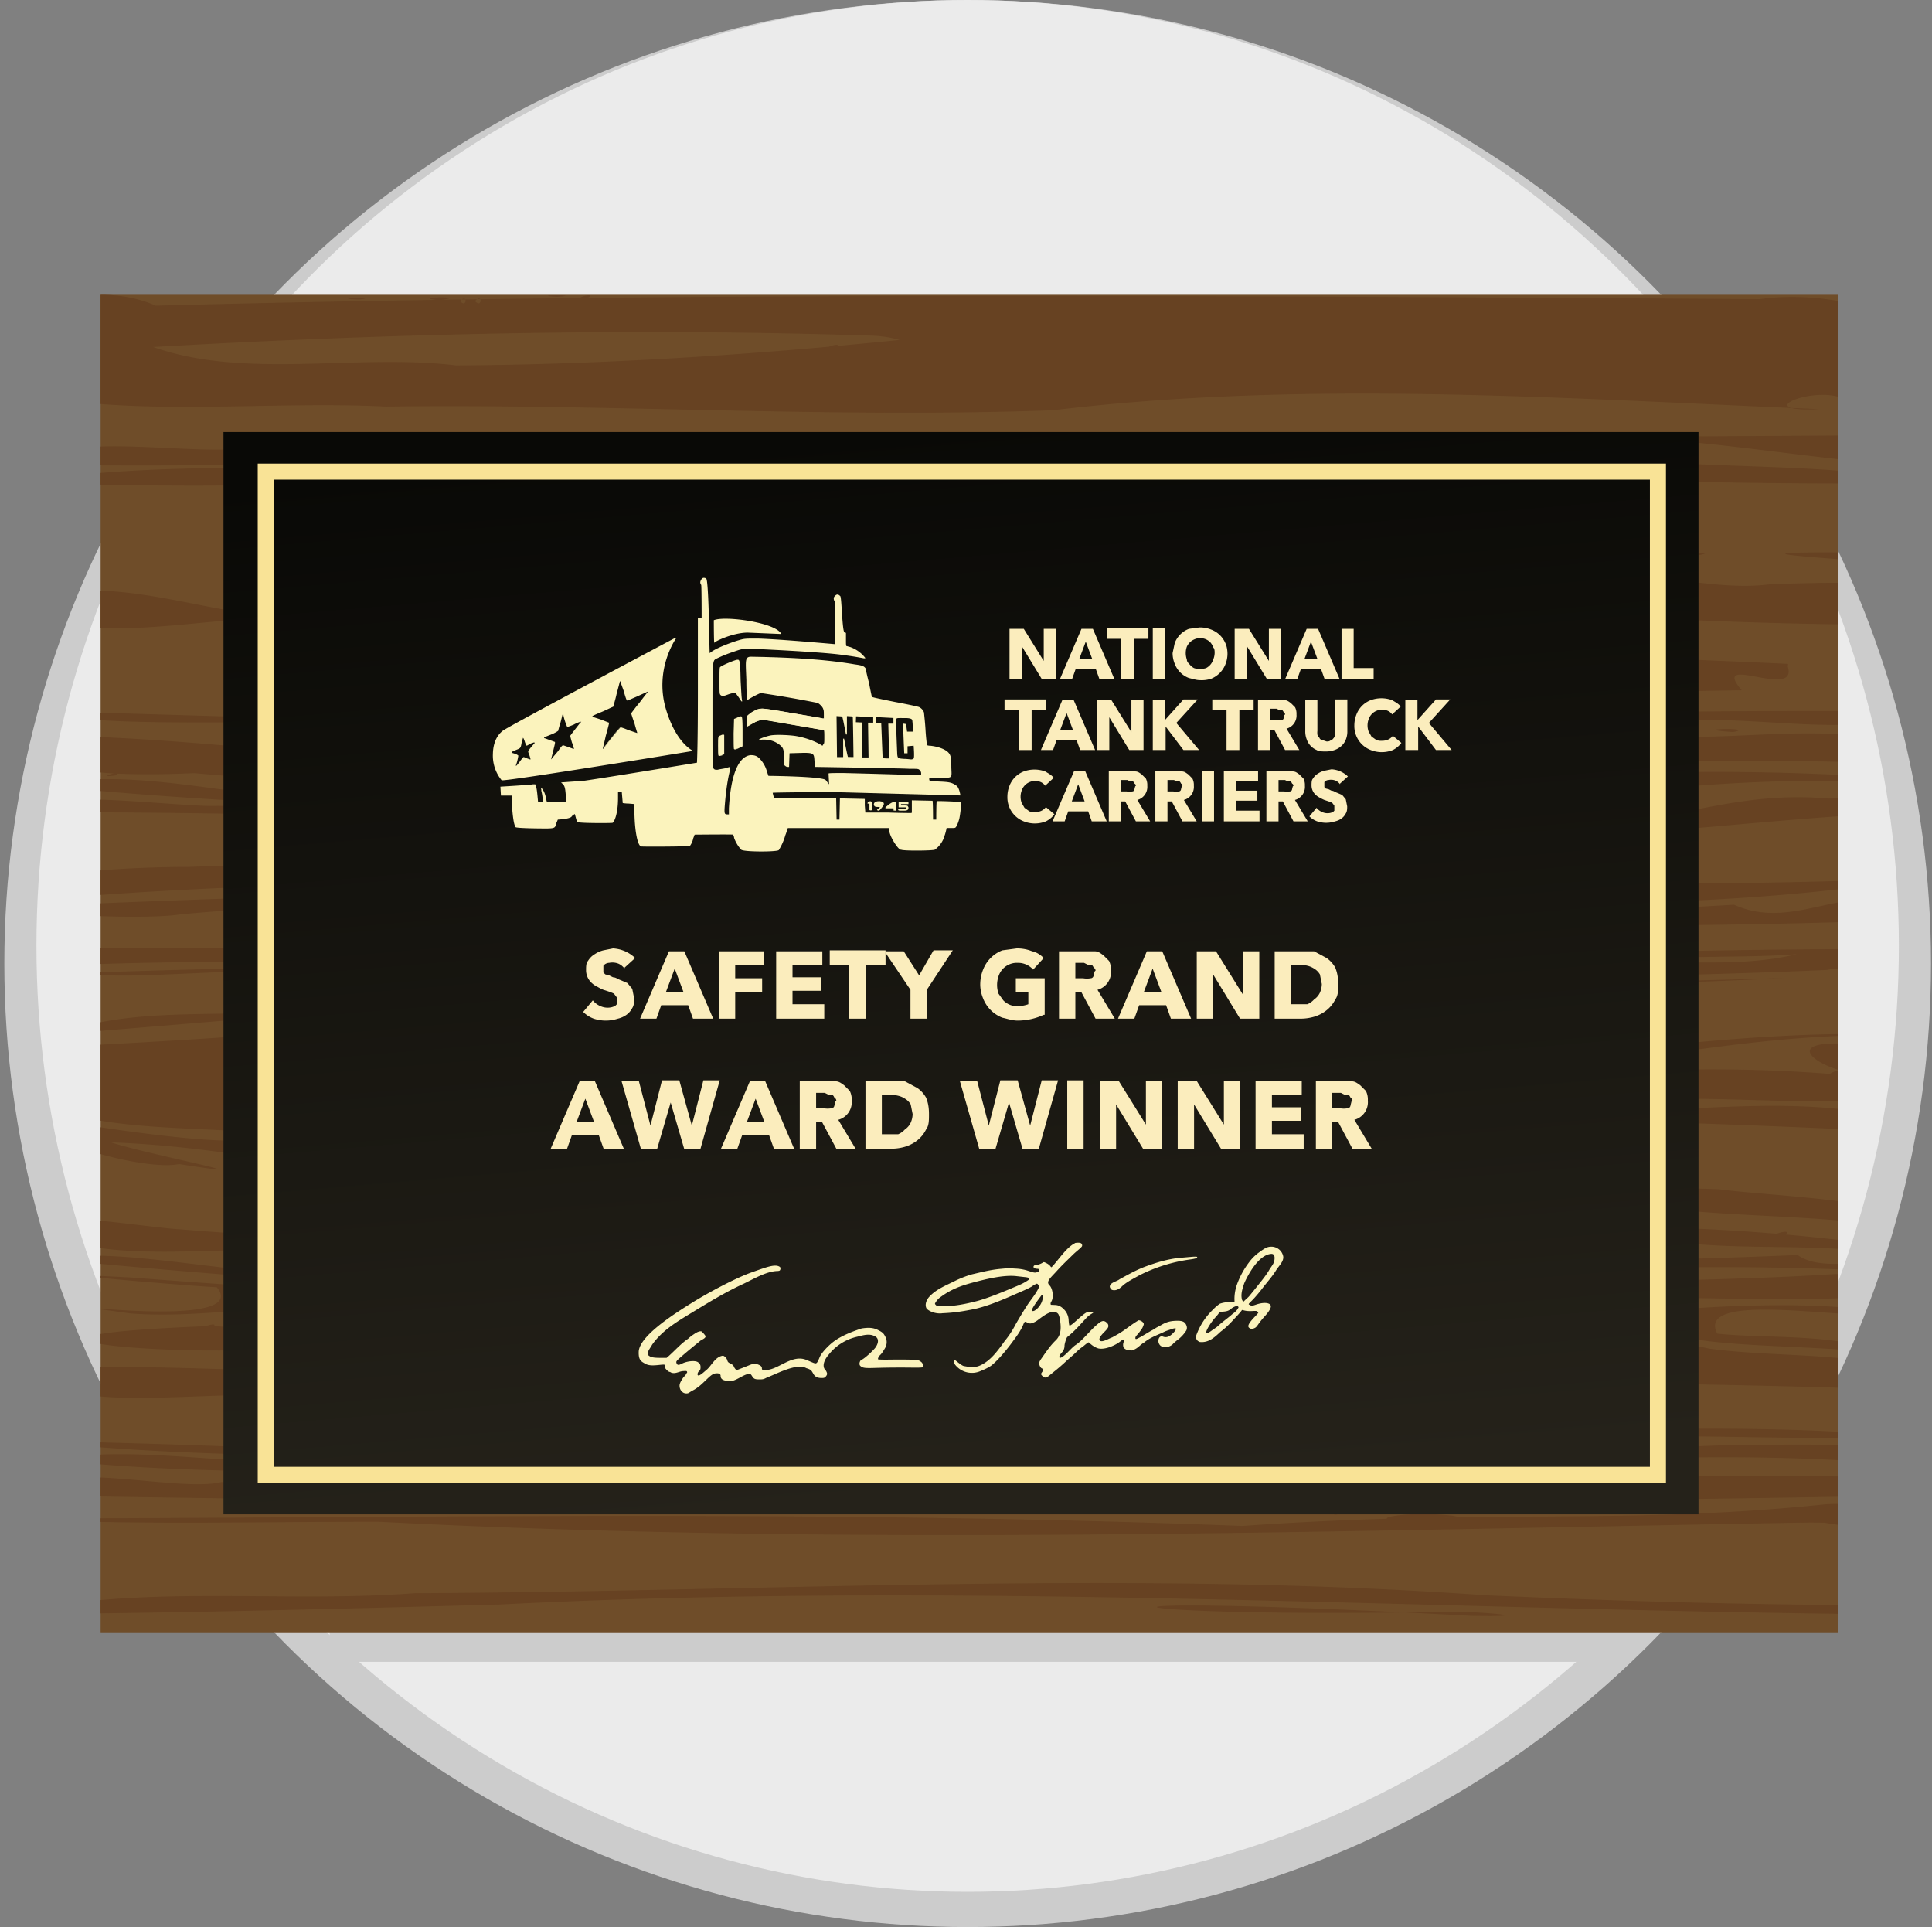
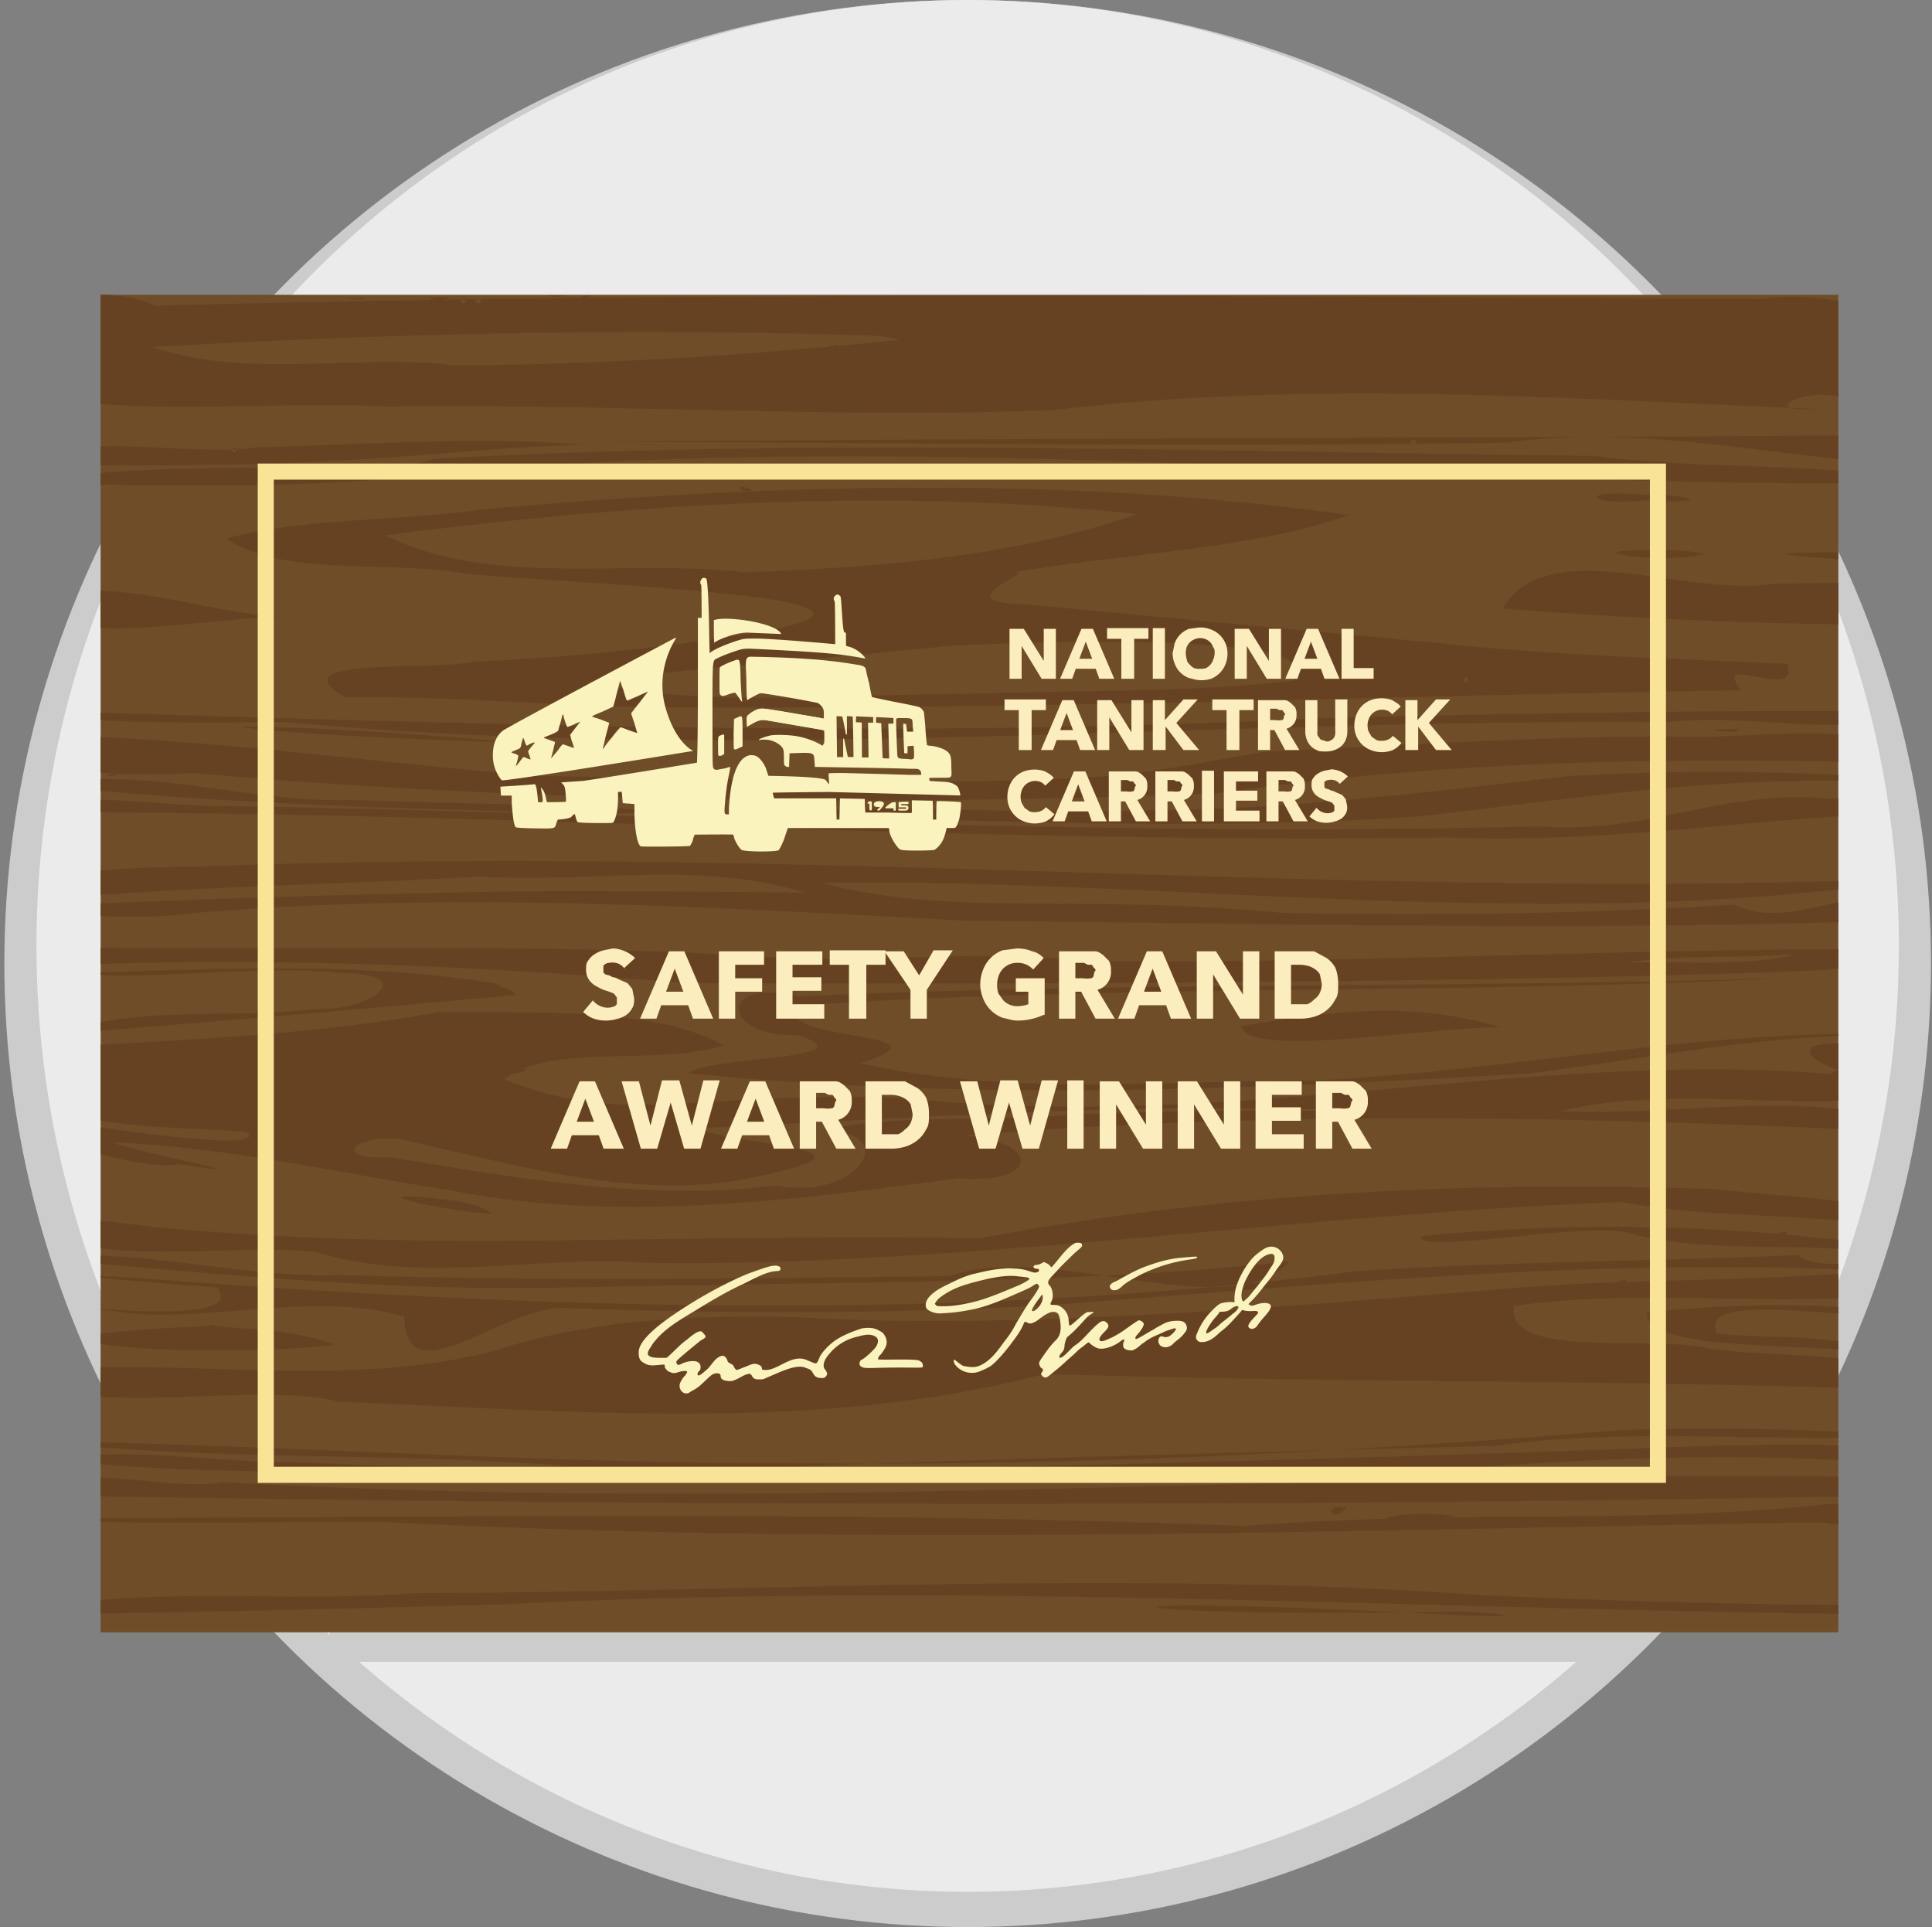
<svg xmlns="http://www.w3.org/2000/svg" clip-rule="evenodd" fill-rule="evenodd" stroke-linejoin="round" stroke-miterlimit="2" viewBox="0 0 361 360">
  <rect x="0" y="0" width="361" height="360" fill="#808080" stroke="none" />
  <linearGradient id="a" gradientTransform="matrix(15.699 202.184 -202.184 15.699 155.138 79.756)" gradientUnits="userSpaceOnUse" x1="0" x2="1" y1="0" y2="0">
    <stop offset="0" stop-color="#090906" />
    <stop offset="1" stop-color="#25221a" />
  </linearGradient>
  <clipPath id="b">
    <path clip-rule="nonzero" d="m343.5 304.93h-324.7v-249.86h324.7z" />
  </clipPath>
  <path d="m.81 0h360v360h-360z" fill="none" />
  <circle cx="180.81" cy="180" fill="#ccc" r="180" />
  <ellipse cx="180.81" cy="176.71" fill="#ebebeb" rx="174" ry="176.71" />
  <path d="m300.7 310.45h-239.1v-249.85h239.1z" fill="#ccc" fill-rule="nonzero" />
  <g clip-path="url(#b)" fill-rule="nonzero">
    <path d="m343.5 304.93h-324.7v-249.86h324.7z" fill="#6f4d29" />
    <path d="m353.41 301.6c-86.7-.82-173.44-6.26-260.11-1.85-30.57.82-61.01 1.62-91.6 1.82 24.48-5.77 50.57-2.02 75.79-3.94 66.7-.29 133.55-4.37 200.1.39 25.78 1.14 51.6 1.87 77.43 1.86 6.3 1.3 1.38 2.54-1.6 1.72zm-17.65-17.14c-88.2 1.55-176.6 4.4-264.71-.17-23.16-.05-46.37.68-69.49-.6 81.32-.2 153.44-1.6 230.56 1.37 46.3-3.24 71.47-.14 109.2-4.07 15.58-.58 13.67 6.1-.41 3.46l-2.58-.02zm22.8-5.12c-124.36 2.3-233.75 1.93-348.19.09-2.76-7.22 23.2-.53 30.99-2.57 109.74 6.14 212.44-2.79 314.28-.86 1.83.46 3.9 1.81 2.93 3.34zm-4.73-5.88c-27.64-2.25-55.46-1.12-83 1.04a2206.13 2206.13 0 0 1 -188.54.9c-24-.7-48.81.02-72.25-2.7 13.15-2.58 29.36.47 43.74.4 17.41.76 34.88 1.35 52.33.76-33.09-2.61-66.64-.88-99.58-4.65 47.17.74 94.2 4.22 141.42 4.12 51.73.65 103.41-2 154.75-6.15 15.36-.63 42.24-.24 50.42 1.21-24.65.96-49.5-1.7-73.93 1.73-256.1 6.48-116.35 5.89 44.03-.17 7.64.21 31.61-1.36 30.6 3.51zm-171.03 2.87c1.27 1.5 1.48-1.59 0 0zm176.27-16.54c-54.58-2.16-109.28-1.35-163.89-3.13-42.13 11.17-87.96 6.89-131.8 5.23-16.04-4.26-52.33 4.06-55.54-5.96 28.07-2.21 57.27 3.59 84.58-3.62 17.87-5.84 37.47-6.72 56.95-6.24 39.6 2.38 89.46-1.8 133.88-5.5 19.68-1.54 39.45-1.25 59.13-2.53 9.66-.54 17.66 5.81 2.87 4.42-20.72.94-41.98-1.41-62.36 1.5-1.57 10.07 25.67 5.33 36.41 7.97 13.24 1.84 31.14.36 41.17 5.9l-.5 1.12zm-4.89-6.3c-12.6-3.21-46.93-.27-46.46-8.27 13.08-1.61 37.77-2.21 43.99.39-8.26.65-34.86-4.29-30.84 3.53 9.98 1.05 22.89-.3 33.31 4.35zm1.93-15.72c-53.67-3.4-107.25 2.18-160.52 6.08-30.25 1.67-60.66 1.59-90.96.47-11.7.62-28.83 16.51-29.1 1.62-16.2-4.65-34.23.78-51.22-.58-27.1-3.8 23.7 4.13 16.2-4.88-8.3-.47-39.18-3.14-15.72-1.8 75.93 5.84 153.26 8.46 228.78-1.23 27.38-1.78 54.9-1.8 82.33-3 5.23 3.82 16-.73 20.22 3.32zm.88-2.75c-17.64-3.86-36.6-.08-53.6-4.89-9.8-1.5-38.4 4.26-37.95.83 29.9-3.05 60.58-2.08 90 2.21 1.37.23 1.25 1.11 1.55 1.85zm1.93-4.92c-18.32-3.75-37.8-2.18-55.86-5.55-61.97 2.39-123.96 12.18-181.97 11.37-20.69-1.57-42.24 4.2-62.2-2.08-15.74-1.43-35.55 2.21-48.04-2.62-17.58-7.4 16.2-1.9 22.62-1.58 49.7 4.1 82.7.9 149.89 1.64 46.24-8.77 93.61-10.7 137.85-9.11 8.8 1.25 40.63 2.33 37.7 7.93zm-4.56-18.67c-57.95-2.87-116.38-4.04-174.2.69 14.99 1.42 13.53 9.24-1.06 8-31.35 4.16-64.04 8.46-95.48 2.16-20.86-3.19-41.35-8.1-62.82-8.87 5.8 2.05 32.47 7.16 12.66 4.05-8.11 1.68-36.69-7.8-15.3-6.97 6.53 1.03 32.23 4.63 27.89.96-13.9-1.28-48.96.36-38.72-15.63 25.02-1.54 50.17-2.24 74.52-6.75 17.1.16 40.47-1.03 53.34 6.2-12.42 4.02-32-.54-40.97 6.34 22.75 9.12 34.53 2.1 74.6 3.5 66.85 7.06 124.86-11.72 187.2-2.95-13.94 1.92 7.36.86-6.08 3.16-19.5 1.53-39.3-2.27-58.47 2.26 20.91.94 43.08-3.7 63.38 1.58 5.43 2.78 4.88 2.33-.5 2.27zm1.77-.98c1.27 1.5 1.48-1.59 0 0zm-128.67-3.43c-28.37-.15-64.58 2.21-96.92 3.75 5.9 3.1 34.82 3.6 14.54 8.17-22.69 6.38-46.56-.86-68.3-5.68-8.82-2.38-16.76 3.54-3.62 2.93 23.45 3.95 47.79 8.2 72.01 5.28 15.15 2.95 23.69-10.22 8.4-10.36 15.06-3.2 31.77-1.35 47.49-2.94 17.95-.65 35.95-.97 53.93-.5-9.14-.77-18.36-.37-27.54-.65zm-63.48 9.41c-5.34 1.37 2.9-1.86 0 0zm190.2-16.33c-8.33 3.63-26.55-6.42-7.9-5.04 5.31-.87 22.6 2.6 7.9 5.04zm5.79-6.43c-25.33-1.62-49.9 3.86-74.45 6.88-52.11 2.98-104.86 5.23-156.84-.06 3.58-3.26 34.47-2.46 20.37-7.14-13.88.63-15.57-10.9.25-7.23 61.26-2.73 122.7-1.47 184.02-3.41-61.4 3.14-123.14 1.09-184.47 5.14-4.7 6.95 31 4.63 11.94 10.77 27.27 6.15 56.42 3.28 84.53 3.23 37.47-1.68 74.22-10.13 111.94-8.5zm-18.6-12.47c-46 2.06-141.9 2.82-213.08 2.45-41.82-3.43-84.12-5.27-126.17-2.8 5.75-5.98 39.32-1 14.75-2.6-12.07.72-12.96-1.9-.57-1.24 43.23.57 86.54-1.01 129.66 1.91 18.7 1 37.1-1.62 55.75.59 51.6.61 103.17-2.51 154.79-2.18 8.43 5.84-11.69 2.93-15.13 3.87zm-5.61-2.95c-10.16.84-23.6 0-31.73 1.62 10.57-.5 21.5.87 31.73-1.62zm23.16-6.49c-54.81 2.17-111.05.95-178.6.24-48.73-2.6-97.8-5.6-146.53-1.2-8.01 1.37-40.91-.63-18.51-1.9 27.64-1.17 55.33-1.99 83.02-2.4 17.32-.09 34.64.1 51.95.25-18.9-6.06-40.64-1.72-60.7-3-24.5 1.44-49.08 1.75-73.46 3.64-19.75-4.55 12.1-5.5 19-5.43 117.35-4.5 217.88 6.48 323.83 2.09-67.3 10.77-141.82-.16-205.34.89 24.53 6.48 46.35 1.86 86.1 5.6 28.12.56 56.3.17 84.32-1.53 12.56 5.63 23.18-6.76 34.93 2.75zm.35-20.1c-29.68.92-58.9 6.03-88.75 4.8-85.81 1.25-171.42-4.48-257.2-4.73-9.42-4.78 21.42-.83 27.29-1.19 73.7 1.15 164.19 5.95 246.76 3.83 20.39 1.6 33.8-6.89 53.89-5.22 5.9.38 15.7-3.6 18.01 2.51zm-1.76-5.08c-31.05-2.58-61.76 2.42-92.15 5.93-40.88 2.83-81.97.57-122.92-.1 22.96-3.01 46.48.05 69.7-1.02 27.27.06 54.15-3.42 80.92-6.41a480.38 480.38 0 0 1 65.17.71l.08.59zm2.27-3.85c-44.19-1.41-88.84-.88-132.23 5.46-63.75 2.47-127.86 1.78-191.26-3.76-7.92.35-34.41 1.23-26.6-7.03 30.94.61 61.3 5.36 92 7.57 105.87 2.01 102.22 1.15 134.36-4.52 25.33-1.22 50.92-2.86 76.17-2.88 16.1.72 37.49-3.8 46.96 4.73l.59.16.02.27zm-48.4-7.8c-85.98-.77-172.24 7.92-257.93-.03-11.54 0-42.18.62-41.47-1.95 78.13 2.25 156.44 5.18 234.56 1.2 37.82-.9 75.66-1.58 113.51-1.25-15.34 5.4-32.56.16-48.68 2.03zm46.13-18.19a965.82 965.82 0 0 1 -76.7-3.07c8.32-14.23 34.43-1.92 50.69-4.64 7.58.22 31.63-2.4 26.02 7.71zm0-11.08c-8.92-1.1-38.65-2.49-14.95-2.47 5.14.07 10.48.58 14.95 2.47zm-2.1-15.4c-90.17.91-180.42-10.17-270.42-2-26.97 3.15-54.25 2.64-81.46 1.9 32.62-5.33 67.92-.55 77.38-4.44 72.28-3.97 144.8-1.29 217.18-.56 19.03 2.67 44.51 1.13 59.94 4.77zm-3.51-3.65c-23.45-2-46.6-7.18-70.37-3.92-56.96.88-113.93-.01-170.9-.17 77.73-.68 155.68-.67 233.28-1.17 5.02-.07 23.16 6.47 8 5.26zm-88.4-4.01c1.27 1.5 1.48-1.59 0 0zm81.05-8.1c-5.55-2.61-17.9 2.56-4.65 1.93-47.64-1.98-95.75-5.51-143.14.21-41.51 1.52-83.07-1.25-124.66-.69-22.3-1.11-46.4 2.01-67.6-2.42-12.42-11.86 9.18-23.17 24.6-16.43 99.85-2.62 199.8-1.83 299.7-1.22 14.12-1.96 33.5 3.3 31.25 14.1-2.48 4.16-9.71 5.84-15.5 4.51zm-181.59-11.8c-44.78-1.45-89.67-.44-134.34 2.12 17.24 6.1 38.02 1.18 56.63 3.44 27.73-.16 55.4-1.97 82.84-4.76a21.5 21.5 0 0 0 -5.13-.8zm-6.6 2.1c-4.14.63 1.3-1.12 0 0zm-67.6-8.56c1.28 1.51 1.5-1.58 0 0zm-2.8 0c1.28 1.51 1.49-1.58 0 0zm270.38 92.49c-4.12.64 1.3-1.11 0 0zm-11.47 51.88c-7.71 2.54-.22-2.5 0 0zm-10.82-76.1c2 6.36-14.72-2.72-8.6 4.44-68.94 1.08-137.89 3.8-206.85 3.16-18-.53-36.16-2.11-54-1.81-13.36-7.62 16.35-4.93 23.94-6.7a440.95 440.95 0 0 0 52.41-5.38c40.09-6.89-40.86-9.37-54.54-11.15-13.94-2.37-34.1.66-44.1-6.5 15.16-3.93 32.38-3.15 48.3-5.47 53.46-4.72 108.57-6.33 161.49 1.13-20 6.96-44.5 7.07-66.22 11.38 14.13-3.03-12.23 5.13 5.58 5.25 28.41 2.74 56.9 5.3 85.33 8.05 18.99 1.72 38.41 2.2 57.32 3.11l-.06.5zm-60.73 2.49c1.28 1.5 1.49-1.59 0 0zm-96.05-6.33c-22.48 2.38-45.17 3.79-67.52 6.75 22.86 4.95 47.38 2.21 70.94 2.19 20.31-.7 40.78-.18 60.94-2.4 9.35-10.2-58.47-6.84-64.36-6.54zm35.2-24.64c-46.66-5-94.24-1.94-140.4 3.97 19.6 9.86 44.83 4.32 67.02 6.91 25.02-.9 50.7-2.94 73.37-10.88zm121.06 134.72c-5.38.76 2.09-1.76 0 0zm-9.7-94c-9.4-.62 4.83-.88 0 0zm-16.67-43.29c-10.08 1.23-13.26-2.1-.5-1.06 8.81-.17 14.97 1.89.5 1.06zm11.46 9.98c-8.57 2.3-27.76-1.12-7.63-.59a32.6 32.6 0 0 1 7.63.6zm-5.1 143.9c-4.26.62 2.01-1.55 0 0zm-3.54-78.65c-5.38.05 2.93-.69 0 0zm-5.27-.04c-5.7-.37 5.7-.37 0 0zm-1 70.85c-4.12.64 1.31-1.11 0 0zm-4.6-70.83c-4.84-.27 4.83-.27 0 0zm-24.22 133.2c-83.69-4.59-71.95.58-2.61-.8 6.18.16 15.11 1.02 2.61.8zm5.53-109.95c-13.24-.09-47.44 5.92-48.45-.25 15.74-2.63 31.56-4.88 48.45.25zm-12.02 91.7c-16.98 1.34-7.6-1.89 3.81-.38l-3.8.39zm-16.78-1.95c-2.88 3.33-4.68-1.11 0 0zm-10.68-46.03c-35.93 3.9-72.5 3.78-108.77 4.42-38.14.42-46.9 2.35-121.1-4.67 8.88-3.04 36.08 3.54 51.63 2.77 38.23 1.2 76.56.66 114.79.22 18.88-6.78 51.68 9.7 63.44-2.74zm-46.86 49.28c111.08 13.34 55.54 6.67 0 0zm-10.35-72.41c-3.89 3.45-5.1-1.34 0 0zm-21.05-45.23c-4.13.64 1.3-1.11 0 0zm-10.53-.49c-4.13.64 1.3-1.11 0 0zm-3.5 22.94c-4.14.63 1.3-1.12 0 0zm-9.93-98.05c-2.53-1.86 4.85.37 0 0zm-22.77 60.2c-36.2-.5-72.5-1.55-108.38-5.16 19.52-3.95 38.86 3.42 58.57 2.7 20.17.92 40.47.54 60.52 2.5-3.57.2-7.14-.05-10.7-.03zm-5.9-96.34c-4.13.63 1.3-1.12 0 0zm-.94 27.53c-27.2.8-42.01 4.69-100.3 3.74 2.65-6.56 27.88-1.36 38.99-3.26 20.42-.45 40.92-2.11 61.31-.48zm-65.94 1c1.27 1.51 1.48-1.58 0 0zm60.86-28.63c-5.7-.37 5.7-.37 0 0zm-6.39 144.83c-9.17 1.59 3.45-1.9 0 0zm-1.27-14.4c-28.37 2.63-56.8 5.03-85.23 7.33 13.6-5.54 32.36-2.75 47.95-4.73 9.45.5 20.3-6.53 4.28-6.73-13.7-1.63-41.78 1.79-46.83-.05 26.36-.77 53.29-2.12 79.1 2.56-6.82-1.22.7.58.74 1.61zm-.53-47.18c-14.89-.34-47.53-1.85-50.95-3.01 17.05.27 34.04 1.48 50.95 3zm-3.94 88.04c-8.65-.31-28.22-4.93-8.1-2.57 2.95.31 6.02.98 8.1 2.57zm-9.97-170.66c-5.97-.63 6.83-.75 0 0zm-7.3 129.25c-3.32 1.42 1.34-2.71 0 0zm-7.45-129.38c-6.56-.14 4.3-.48 0 0zm-4.53 195.32c-28.91 3.11-74.84-1.64-22.83-3.56 7.62.65 16.04.81 22.83 3.56zm-9.3-135.94c-13.23-.43-46.4 7.12-44.94-4.26 15.32-2.94 29.89 3.5 44.93 4.26zm-.14-16.35c-4.13.64 1.3-1.1 0 0zm-3.57 94.4c-3.06-1 5.09-.39 0 0zm-9.77 54.44c-4.13.63 1.3-1.12 0 0zm-18.23-102.97c-4.13.63 1.3-1.11 0 0z" fill="#674222" />
  </g>
-   <path d="m41.76 80.71h275.61v202.18h-275.61z" fill="url(#a)" />
  <path d="m311.29 86.6h-263.13v190.42h263.13zm-3 3v184.42h-257.13v-184.42z" fill="#f9e396" />
  <g fill-rule="nonzero">
    <path d="m.52 0-.28-.46v.46h-.17v-.7h.2l.28.45v-.45h.17v.7z" fill="#fbedbd" transform="matrix(13.321 0 0 13.321 187.7 126.8)" />
    <path d="m.55 0-.05-.14h-.28l-.05.14h-.17l.3-.7h.16l.3.7h-.2zm-.19-.52-.09.24h.18z" fill="#fbedbd" transform="matrix(13.321 0 0 13.321 198.08 126.8)" />
    <path d="m.38-.56v.56h-.18v-.56h-.2v-.15h.58v.15z" fill="#fbedbd" transform="matrix(13.321 0 0 13.321 206.86 126.8)" />
    <path d="m.07-.71h.17v.71h-.17z" fill="#fbedbd" transform="matrix(13.321 0 0 13.321 214.47 126.8)" />
    <path d="m.81-.36a.4.4 0 0 1 -.03.16.36.36 0 0 1 -.2.2.43.43 0 0 1 -.15.02c-.06 0-.11-.02-.16-.03a.34.34 0 0 1 -.2-.2.4.4 0 0 1 -.03-.15l.03-.14a.34.34 0 0 1 .2-.2l.15-.02c.06 0 .11.01.16.03a.35.35 0 0 1 .2.19c.02.04.03.1.03.15zm-.18 0c0-.03 0-.06-.02-.08a.21.21 0 0 0 -.04-.07.2.2 0 0 0 -.23-.04.2.2 0 0 0 -.1.1.27.27 0 0 0 0 .18c0 .03.02.05.04.07a.2.2 0 0 0 .06.05.2.2 0 0 0 .09.01.2.2 0 0 0 .08-.01.2.2 0 0 0 .1-.12.25.25 0 0 0 .02-.09z" fill="#fbedbd" transform="matrix(13.321 0 0 13.321 218.57 126.8)" />
    <path d="m.52 0-.28-.46v.46h-.17v-.7h.2l.28.45v-.45h.17v.7z" fill="#fbedbd" transform="matrix(13.321 0 0 13.321 229.77 126.8)" />
    <path d="m.55 0-.05-.14h-.28l-.05.14h-.17l.3-.7h.16l.3.7h-.2zm-.19-.52-.09.24h.18z" fill="#fbedbd" transform="matrix(13.321 0 0 13.321 240.16 126.8)" />
    <path d="m.07 0v-.7h.17v.55h.28v.15z" fill="#fbedbd" transform="matrix(13.321 0 0 13.321 249.74 126.8)" />
    <path d="m.38-.56v.56h-.18v-.56h-.2v-.15h.58v.15z" fill="#fbedbd" transform="matrix(13.321 0 0 13.321 187.7 140.12)" />
    <path d="m.55 0-.05-.14h-.28l-.05.14h-.17l.3-.7h.16l.3.7h-.2zm-.19-.52-.09.24h.18z" fill="#fbedbd" transform="matrix(13.321 0 0 13.321 194.5 140.12)" />
    <path d="m.52 0-.28-.46v.46h-.17v-.7h.2l.28.45v-.45h.17v.7z" fill="#fbedbd" transform="matrix(13.321 0 0 13.321 204.08 140.12)" />
    <path d="m.5 0-.25-.33v.33h-.18v-.7h.17v.28l.26-.29h.2l-.3.33.32.38h-.22z" fill="#fbedbd" transform="matrix(13.321 0 0 13.321 214.47 140.12)" />
    <path d="m.38-.56v.56h-.18v-.56h-.2v-.15h.58v.15z" fill="#fbedbd" transform="matrix(13.321 0 0 13.321 226.52 140.12)" />
    <path d="m.45 0-.15-.28h-.06v.28h-.17v-.7h.37c.04 0 .06.02.09.04l.06.06a.2.2 0 0 1 .02.1.19.19 0 0 1 -.14.2l.18.3h-.2zm0-.5s0-.02-.02-.03a.08.08 0 0 0 -.02-.03h-.04l-.04-.02h-.09v.16h.08a.22.22 0 0 0 .08 0c.02 0 .03-.02.03-.03l.01-.04z" fill="#fbedbd" transform="matrix(13.321 0 0 13.321 234.13 140.12)" />
    <path d="m.67-.27a.3.3 0 0 1 -.02.12.24.24 0 0 1 -.06.09.28.28 0 0 1 -.1.06.35.35 0 0 1 -.12.02c-.05 0-.1 0-.13-.02a.25.25 0 0 1 -.14-.15.31.31 0 0 1 -.02-.12v-.43h.17v.43a.2.2 0 0 0 0 .05c0 .02.02.04.03.05 0 .01.02.03.04.03l.06.02c.02 0 .04 0 .06-.02.02 0 .03-.02.04-.03a.12.12 0 0 0 .02-.06.2.2 0 0 0 0-.05v-.43h.17z" fill="#fbedbd" transform="matrix(13.321 0 0 13.321 242.83 140.12)" />
    <path d="m.7-.1a.34.34 0 0 1 -.12.1.42.42 0 0 1 -.31 0 .36.36 0 0 1 -.23-.34c0-.06.01-.11.03-.16a.35.35 0 0 1 .2-.2.44.44 0 0 1 .3 0c.05.03.09.05.12.09l-.12.11a.15.15 0 0 0 -.06-.05.2.2 0 0 0 -.16 0 .19.19 0 0 0 -.07.05.2.2 0 0 0 -.04.07.25.25 0 0 0 0 .17l.04.07.07.05a.2.2 0 0 0 .08.01.2.2 0 0 0 .09-.02.17.17 0 0 0 .06-.05z" fill="#fbedbd" transform="matrix(13.321 0 0 13.321 252.53 140.12)" />
    <path d="m.5 0-.25-.33v.33h-.18v-.7h.17v.28l.26-.29h.2l-.3.33.32.38h-.22z" fill="#fbedbd" transform="matrix(13.321 0 0 13.321 261.66 140.12)" />
    <path d="m.7-.1a.34.34 0 0 1 -.12.1.42.42 0 0 1 -.31 0 .36.36 0 0 1 -.23-.34c0-.06.01-.11.03-.16a.35.35 0 0 1 .2-.2.44.44 0 0 1 .3 0c.05.03.09.05.12.09l-.12.11a.15.15 0 0 0 -.06-.05.2.2 0 0 0 -.16 0 .19.19 0 0 0 -.07.05.2.2 0 0 0 -.04.07.25.25 0 0 0 0 .17l.04.07.07.05a.2.2 0 0 0 .08.01.2.2 0 0 0 .09-.02.17.17 0 0 0 .06-.05z" fill="#fbedbd" transform="matrix(13.321 0 0 13.321 187.7 153.44)" />
    <path d="m.55 0-.05-.14h-.28l-.05.14h-.17l.3-.7h.16l.3.7h-.2zm-.19-.52-.09.24h.18z" fill="#fbedbd" transform="matrix(13.321 0 0 13.321 196.67 153.44)" />
    <path d="m.45 0-.15-.28h-.06v.28h-.17v-.7h.37c.04 0 .06.02.09.04l.06.06a.2.2 0 0 1 .02.1.19.19 0 0 1 -.14.2l.18.3h-.2zm0-.5s0-.02-.02-.03a.08.08 0 0 0 -.02-.03h-.04l-.04-.02h-.09v.16h.08a.22.22 0 0 0 .08 0c.02 0 .03-.02.03-.03l.01-.04z" fill="#fbedbd" transform="matrix(13.321 0 0 13.321 206.25 153.44)" />
    <path d="m.45 0-.15-.28h-.06v.28h-.17v-.7h.37c.04 0 .06.02.09.04l.06.06a.2.2 0 0 1 .02.1.19.19 0 0 1 -.14.2l.18.3h-.2zm0-.5s0-.02-.02-.03a.08.08 0 0 0 -.02-.03h-.04l-.04-.02h-.09v.16h.08a.22.22 0 0 0 .08 0c.02 0 .03-.02.03-.03l.01-.04z" fill="#fbedbd" transform="matrix(13.321 0 0 13.321 214.95 153.44)" />
    <path d="m.07-.71h.17v.71h-.17z" fill="#fbedbd" transform="matrix(13.321 0 0 13.321 223.65 153.44)" />
    <path d="m.07 0v-.7h.48v.14h-.31v.13h.3v.14h-.3v.14h.33v.15z" fill="#fbedbd" transform="matrix(13.321 0 0 13.321 227.75 153.44)" />
    <path d="m.45 0-.15-.28h-.06v.28h-.17v-.7h.37c.04 0 .06.02.09.04l.06.06a.2.2 0 0 1 .02.1.19.19 0 0 1 -.14.2l.18.3h-.2zm0-.5s0-.02-.02-.03a.08.08 0 0 0 -.02-.03h-.04l-.04-.02h-.09v.16h.08a.22.22 0 0 0 .08 0c.02 0 .03-.02.03-.03l.01-.04z" fill="#fbedbd" transform="matrix(13.321 0 0 13.321 235.7 153.44)" />
    <path d="m.45-.52a.16.16 0 0 0 -.06-.05.17.17 0 0 0 -.1-.01.08.08 0 0 0 -.06.03v.07l.02.02.04.01.04.02c.03 0 .05.02.08.03l.07.03.05.06.02.1c0 .03 0 .07-.02.1a.2.2 0 0 1 -.06.07.25.25 0 0 1 -.09.04.4.4 0 0 1 -.25 0 .3.3 0 0 1 -.11-.07l.1-.12a.2.2 0 0 0 .08.06.18.18 0 0 0 .12.01l.03-.01.02-.02v-.07l-.03-.04a.4.4 0 0 0 -.05-.02l-.06-.02a.48.48 0 0 1 -.06-.03.23.23 0 0 1 -.06-.04.18.18 0 0 1 -.06-.13c0-.04 0-.08.02-.1a.2.2 0 0 1 .07-.07.28.28 0 0 1 .09-.04l.1-.02a.36.36 0 0 1 .23.1l-.11.1z" fill="#fbedbd" transform="matrix(13.321 0 0 13.321 244.4 153.44)" />
  </g>
  <path d="m131.7 107.97c.1.02.2.08.28.16.35.44.53 8.61.53 10.46l.09 3.42.35-.26c.88-.62 2.99-1.5 4.92-2.1 1.23-.36 1.23-.36 3.69-.36 3.86.09 14.5 1.05 14.5 1.05s0-7.81-.1-7.99a.95.95 0 0 1 -.17-.53c0-.26.09-.35.26-.52.35-.36.62-.27.97.08.26.35.35 6.68.79 6.77l.26.08v1.15c0 .88 0 1.23.09 1.31.09 0 .35.1.7.18a6.2 6.2 0 0 1 2.81 2.02v.09h-.26c-1.85-.35-2.55-.44-3.87-.62-4.12-.61-17.39-1.18-17.39-1.18h-.63c-.93.04-1.29.18-2.44.57-1.32.44-2.37.88-3.25 1.32-.7.35-.7.35-.7 10.36 0 9.93 0 9.93.26 10.2.17.17.26.17.7.17l.3-.07c.35-.07.78-.13 1.1-.2.53-.17.88-.26.97-.26l-.05.36-.12.7c-.44 1.93-.7 4.03-.88 6.4-.09 1.32 0 1.41.53 1.41h.26v-1.14c.35-6.24 1.76-9.66 4.04-9.93.7 0 1.14.1 1.67.62a5.5 5.5 0 0 1 1.4 2.46l.27.79s10.1.09 10.71.79l.62.79v-.18l-.09-1.84c0-.09 1.23-.09 2.81-.09 3.78.09 9.75.26 12.39.35h2.1v-.26a.8.8 0 0 0 -.26-.62c-.26-.26-.26-.26-2.02-.26-.96-.09-17.57-.35-17.57-.35l-.08-1.05c-.08-1.39-.09-1.56-1.92-1.58l-2.74.08-.09 2.55h-.26a.67.67 0 0 1 -.44-.18c-.26-.17-.26-.17-.26-1.49 0-1.58-.1-1.84-.7-2.37a4.6 4.6 0 0 0 -2.42-1.03l-.46-.03h-.46l-.62.1v-.1c.09-.17 1.32-.61 2.2-.79 1.05-.17 3.25-.08 4.56.1 1.67.26 3.43.87 4.66 1.57l.44.27.17-.27c.18-.17.18-.35.18-1.31 0-.7 0-1.23-.09-1.32 0 0-10.39-1.89-11.25-1.93h-.34c-.7.08-2.11.79-2.29.96-.13.07-.26.18-.35.24l-.17-.94c0-.97 0-.97.44-1.32a5.65 5.65 0 0 1 2.45-1.05l.32.02c.94.07 10.84 1.73 10.93 1.82h.26v-.7c0-.35 0-.8-.09-.97-.08-.44-.61-.96-1.05-1.23a207.3 207.3 0 0 0 -10.3-1.8h-.5a16.7 16.7 0 0 0 -2.37 1.28c-.08 0-.17-1.76-.17-3.78-.13-3.54-.3-4.25.75-4.34l1.7.03c7.83.18 13.27.62 17.84 1.41 1.4.18 1.76.35 2.02.8 0 .17.27 1.4.62 2.71.26 1.41.52 2.55.52 2.55.1.09 1.76.44 4.4.97 2.37.44 4.39.88 4.47.96.36.18.8.62.88 1.06 0 .17.18 1.58.27 3.07.08 1.5.26 2.81.26 2.9s.26.18.7.18c1.5.17 2.9.7 3.43 1.4.35.44.44.97.44 2.73.06 1.51.18 1.8-.8 1.84h-1.4l-1.4.01c-.31.01-.49.03-.53.08v.26l.09.26 1.75.1c1.94.08 2.38.17 3.25.78.53.35.74 1.82.74 1.82l-24.45-.65s-10.5.08-10.63.15c0 .09.26 1.05.26 1.05h11.6l.08 3.96h.53l.09-3.96 4.65.1v1.22l.1 1.32h4.21c2.37.09 4.3.09 4.4.09l.08-.09v-2.28l3.86.08c.1.1.1 3.52.1 3.52h.6s0-3.43.1-3.43c.08-.09 4.39.09 4.47.18.18.09-.08 2.28-.26 3.07-.09.35-.26.88-.44 1.23-.2.4-.25.5-.6.52h-1.33s-.18.89-.35 1.33a4.87 4.87 0 0 1 -1.85 2.72c-.26.2-5.97.26-6.32 0-.38.22-2.24-2.54-2.2-3.69l-.09-.35h-18.88v.09c-.09.08-.18.61-.44 1.23a10.88 10.88 0 0 1 -1.23 2.8c-.35.36-6.59.36-7.03-.08a6.65 6.65 0 0 1 -1.32-2.2c0-.26-.17-.52-.17-.61-.07-.07-7.2 0-7.2 0l-.27.7a3.53 3.53 0 0 1 -.61 1.4c-.13.14-9.14.18-9.14.1-.61-.18-1.14-2.55-1.23-6.07v-1.84l-1.05-.09c-.53 0-1.06-.09-1.14-.09l-.18-2.1h-.7v1.14c0 1.84-.27 3.34-.7 4.21-.1.27-.27.44-.36.44 0 .05-6.32.1-6.5-.17-.17-.18-.26-.53-.35-.88l-.17-.62-.1.1c-.08 0-.34.17-.52.43-.44.44-2.55.53-2.55.53l-.26.61c-.26.86-.13 1.02-1.75 1.05 0 0-5.72 0-5.9-.26-.34-.61-.52-2.02-.7-4.48v-1.4h-2.02l-.1-1.67s5.9-.35 6.07-.44h.44l.09.26c.17.35.26 1.15.35 2.11l.09.97h.79l.08-.27c0-.44-.08-1.14-.26-1.84 0-.35-.09-.53-.09-.61h.09l.18.26c.35.44.61 1.14.7 1.84l.17.62s3.52-.02 3.52-.09c.09-.17 0-1.32-.09-2.1-.09-.71-.26-1.06-.62-1.33l-.17-.17s2.5-.19 3.95-.27c1.67-.17 21.44-3.42 21.44-3.42s.17-2.82.17-13.53v-13.53h.7s0-5.97-.08-6.15a.76.76 0 0 1 -.17-.51.93.93 0 0 1 .17-.45c.06-.12.12-.2.15-.24.13-.1.28-.13.42-.12l.1.02zm37.62 27.3s-.44-.08-.53-.08c-.09.09.17 5.53.17 5.53h.62v-1.31l1.14-.1s.18 2.2 0 2.38l-.13.1a.71.71 0 0 1 -.18.06l-.13.02c-.17 0-.79-.1-1.32-.1-1.14-.08-1.23-.08-1.31-.87-.1-2.55-.27-6.5-.18-6.59l.06-.07.01-.02.1-.04.15-.03.35-.01 1.33.01c.55.04.8.11.93.27l.06.07c0 .08.08.61.08 1.14l.1 1.05h-1.15l-.18-1.4zm-5.63-1.31 3.25.17v1.06h-.96l.17 6.5s-1.14 0-1.23-.09l-.26-6.5-.97-.09zm-3.73-.14 3.2.14v1.04h-.96l.09 6.5h-1.23l-.04-6.53-1.1-.05.04-1.11zm-3.65-.04s1.06.05 1.06.1c.09.08.7 3.33.7 3.33h.18v-3.43l1.01.06c.03.03.06.07.08.12.05.28.14 7.47.14 7.47l-1.03-.02-.01-.01c-.07-.05-.72-3.4-.72-3.4h-.17v3.43h-1.15z" fill="#fbf3bd" />
  <path d="m153.94 134.22s.1 2.29 0 2.2c0 0-.54-.13-1.07-.22-7.77-1.27-9.32-1.6-10.18-1.7a3.42 3.42 0 0 0 -1.59.4c-.26.18-1.3.73-1.4.79l-.07.03h-.1v-.97c0-.97 0-.97.45-1.32.26-.26.7-.53 1.05-.7.42-.23.71-.36 1.4-.35l.32.02c.94.07 2.5.33 5.48.86 2.9.52 5.36.87 5.45.96zm-12.98-9.88v3.97l21.15 1.8-.92-4.8zm-21.27 27.71c0 1.06.08 1.85.35 2.38.13.26.26.4.4.41h.09c.1-.02.2-.1.3-.24l.17-.17-.08.26c-.13.64-.28 1.1-.45 1.33l-.05.05c-.09.11-.19.16-.3.13-.14-.05-.3-.27-.43-.63l-.07-.23-.1-.46-.05-.37c-.09-.73-.11-1.7-.05-2.37l.09-.79.09-.09h.08v.8zm2.54.18c0 1.5.35 2.65.76 2.65l.1-.02a.5.5 0 0 0 .2-.17l.17-.18v.18l-.02.12-.15.5c-.27.87-.53 1.05-.88.6-.24-.29-.43-1.26-.5-2.32-.03-.53-.03-1.07-.03-1.54l.09-.79h.26zm16.34-3.16c0 1.32 0 1.67.18 2.28.35 1.4.87 2.29 1.49 2.55.11.04.21.06.32.07l.15-.02c.24-.04.48-.22.76-.49l.35-.35v.09l-.1.42-.15.48-.18.46c-.13.27-.26.52-.4.73-.45.6-1 .82-1.53.63-.81-.39-1.47-1.88-1.6-4.13-.1-.6 0-1.65.16-2.55.13-.71.31-1.37.37-1.49l.18-.18zm-40.14.88c0 .26.17 1.67.35 2.02.05.16.18.26.3.24l.08-.02c.05-.03.1-.07.15-.14l.08-.08v.26l-.04.2c-.1.33-.34.78-.48.85 0 0-.1-.08-.18-.17a1.24 1.24 0 0 1 -.17-.2 1.1 1.1 0 0 1 -.1-.24c-.17-.53-.26-1.93-.26-2.46l.1-.44h.25zm-1.85.52c0 .8.1 1.32.35 1.58l.18.27.17-.18.18-.09v.18l-.01.15-.04.15-.02.04-.05.15-.04.09-.06.12a.84.84 0 0 1 -.13.18c-.18.17-.18.17-.35 0-.35-.35-.44-1.4-.44-2.99v-.44h.26v.8zm28.77-4.2.75-.01h1.12l.44.02h.06l.08.02h.1l.13.04.12.05h.02l.02.01.02.02.04.02.03.03.19.14c.79.61 1.58.96 2.28 1.05.53 0 .53 0 .62.27.17.52.35 1.58.35 2.63l.09 1.14h-4.75l-.08-.79c-.27-1.23-.88-2.63-1.32-2.98l-.09-.1v.18c.26.53.44 1.76.44 2.64v1.05h-1.14v-.44c-.09-.17-.09-.61-.09-.96 0-.88-.26-2.55-.53-3.25-.08-.35-.17-.7-.08-.7l.33-.03h.1zm51.61-3.17v.87h-3.43l-.09-.26v-1.06l.1-.79h1.49c1.4 0 1.49 0 1.66.18.18.18.27.26.27 1.05z" fill="#fbf3bd" />
  <path d="m128.25 146.44.03.03-.07-.05.04.03zm-.1-.05h.02l-.13-.05zm-3.55-.08-.43.03.33-.02h.1zm3.3-.01.13.04-.17-.04zm-.18-.01h.08-.14zm36.5 3.39c-.2 0-.4.02-.53.09-.61.18-.52.97.1.97l.65.03-.3.32-.27.17.09.1c0 .08.08.08.26.08l.08-.03c.1-.07.25-.23.45-.5.44-.52.52-.79.26-1.05-.09-.09-.33-.16-.6-.18h-.2z" fill="#fbf3bd" />
  <path d="m163.78 150.3c-.09 0-.09-.1-.09-.1v-.08h1.06v.27h-.44c-.26 0-.53 0-.53-.1zm1.67.52v.18h.7l.81.01.01.41.41.02v-1.58h-.45c-.44 0-1.48.96-1.48.96z" fill="#fbf3bd" />
-   <path d="m166.6 150.3c-.18.08-.36.35-.36.35h.26c.18 0 .36 0 .44-.09v-.05c.03-.05.03-.12 0-.21l-.08-.1-.27.1zm-3.96-.62c-.18 0-.53.18-.53.35v.1h.35v1.22h.1c.08.09.34 0 .34 0v-1.58zm5.2 1.63c.05.13.24.13.86.13.42 0 .67 0 .8-.1.18-.07.25-.2.25-.43.03-.13-.17-.37-.17-.37a.95.95 0 0 0 -.44-.07c-.26 0-.69 0-.77-.08l-.02-.18h1.4v-.44h-.96l-.88.09v.96h1.4v.27h-1.49l.01.2zm-41.48-32.11s-4.16 5.76-1.93 13.27c1.94 6.5 5.1 7.81 5.1 7.81s-35.4 5.8-35.8 5.48a7.25 7.25 0 0 1 -1.63-4.95c.06-2.56 1.16-3.76 1.85-4.3.97-.77 31.97-17.22 31.97-17.22.09-.09.18-.09.26-.09zm-28.63 18.62-.27.97c-.17.97-.17.97-1.05 1.32l-.8.35v.17l.62.18c.27.09.53.26.62.35 0 .09-.18 1.14-.44 1.76v.17l.04-.01.1-.1c.14-.14.33-.39.56-.68.35-.52.7-.87.7-.87l.1.01.22.08.07.02.32.15.52.18h.09l-.01-.1-.17-.6a2.6 2.6 0 0 1 -.26-.8c0-.09.26-.44.62-.88l.61-.7-.09-.09c-.05 0-.19.03-.36.1h-.05l-.07.04-.05.01-.02.01-.04.02-.2.09-.61.35-.09-.1s-.18-.34-.26-.6c-.1-.36-.27-.7-.27-.7zm10.89-2.98h-.1c-.08 0-.7.17-1.3.52l-.64.26-.46.15-.14.03a11.8 11.8 0 0 1 -.7-2.1v-.18h-.18l-.35 1.4c-.26.8-.44 1.5-.44 1.59-.08.08-.61.43-1.31.7l-1.32.53v.17h.09l.96.35.97.35v.18c0 .18-.18.8-.35 1.58-.18.7-.35 1.32-.35 1.4v.1l.26-.36c.09-.09.61-.7 1.05-1.23l.22-.34.03-.05.1-.12.16-.21.09-.1.12-.12.11-.1.05-.01.13.03.93.32.96.35.02-.03v-.01c0-.08-.04-.27-.12-.52v-.02c-.07-.2-.15-.42-.25-.65-.26-.96-.35-1.23-.26-1.32.17-.26 1.49-1.93 1.75-2.28zm7.29-7.56h-.09c0 .1-.26 1.06-.61 2.37-.27 1.23-.62 2.29-.62 2.38-.09 0-.97.44-1.93.87-1.06.44-1.93.8-1.93.88l-.1.1 1.59.52 1.58.61v.1c0 .08-.26 1.13-.61 2.36-.27 1.23-.53 2.29-.53 2.29v.17l.17-.17a59.16 59.16 0 0 1 3.11-3.89l.1.02c.23.05.79.26 1.45.53.79.26 1.5.52 1.58.52l-.04-.18c-.1-.3-.29-.94-.49-1.66-.35-.97-.61-1.84-.61-1.84.09-.1.7-.97 1.58-2.02.79-1.06 1.5-1.94 1.5-1.94v-.09l-1.94.88-1.84.8-.1-.1c-.08 0-.34-.78-.6-1.75l-.45-1.24z" fill="#fbf3bd" />
+   <path d="m166.6 150.3c-.18.08-.36.35-.36.35h.26c.18 0 .36 0 .44-.09v-.05c.03-.05.03-.12 0-.21l-.08-.1-.27.1zm-3.96-.62c-.18 0-.53.18-.53.35v.1h.35v1.22h.1c.08.09.34 0 .34 0v-1.58zm5.2 1.63c.05.13.24.13.86.13.42 0 .67 0 .8-.1.18-.07.25-.2.25-.43.03-.13-.17-.37-.17-.37a.95.95 0 0 0 -.44-.07c-.26 0-.69 0-.77-.08l-.02-.18h1.4v-.44h-.96l-.88.09v.96h1.4v.27h-1.49l.01.2zm-41.48-32.11s-4.16 5.76-1.93 13.27c1.94 6.5 5.1 7.81 5.1 7.81s-35.4 5.8-35.8 5.48a7.25 7.25 0 0 1 -1.63-4.95c.06-2.56 1.16-3.76 1.85-4.3.97-.77 31.97-17.22 31.97-17.22.09-.09.18-.09.26-.09zm-28.63 18.62-.27.97c-.17.97-.17.97-1.05 1.32l-.8.35v.17l.62.18c.27.09.53.26.62.35 0 .09-.18 1.14-.44 1.76v.17l.04-.01.1-.1c.14-.14.33-.39.56-.68.35-.52.7-.87.7-.87l.1.01.22.08.07.02.32.15.52.18h.09l-.01-.1-.17-.6a2.6 2.6 0 0 1 -.26-.8c0-.09.26-.44.62-.88l.61-.7-.09-.09c-.05 0-.19.03-.36.1h-.05l-.07.04-.05.01-.02.01-.04.02-.2.09-.61.35-.09-.1s-.18-.34-.26-.6c-.1-.36-.27-.7-.27-.7zm10.89-2.98h-.1c-.08 0-.7.17-1.3.52l-.64.26-.46.15-.14.03a11.8 11.8 0 0 1 -.7-2.1v-.18h-.18l-.35 1.4c-.26.8-.44 1.5-.44 1.59-.08.08-.61.43-1.31.7l-1.32.53v.17h.09l.96.35.97.35c0 .18-.18.8-.35 1.58-.18.7-.35 1.32-.35 1.4v.1l.26-.36c.09-.09.61-.7 1.05-1.23l.22-.34.03-.05.1-.12.16-.21.09-.1.12-.12.11-.1.05-.01.13.03.93.32.96.35.02-.03v-.01c0-.08-.04-.27-.12-.52v-.02c-.07-.2-.15-.42-.25-.65-.26-.96-.35-1.23-.26-1.32.17-.26 1.49-1.93 1.75-2.28zm7.29-7.56h-.09c0 .1-.26 1.06-.61 2.37-.27 1.23-.62 2.29-.62 2.38-.09 0-.97.44-1.93.87-1.06.44-1.93.8-1.93.88l-.1.1 1.59.52 1.58.61v.1c0 .08-.26 1.13-.61 2.36-.27 1.23-.53 2.29-.53 2.29v.17l.17-.17a59.16 59.16 0 0 1 3.11-3.89l.1.02c.23.05.79.26 1.45.53.79.26 1.5.52 1.58.52l-.04-.18c-.1-.3-.29-.94-.49-1.66-.35-.97-.61-1.84-.61-1.84.09-.1.7-.97 1.58-2.02.79-1.06 1.5-1.94 1.5-1.94v-.09l-1.94.88-1.84.8-.1-.1c-.08 0-.34-.78-.6-1.75l-.45-1.24z" fill="#fbf3bd" />
  <path d="m96.7 142.8c.12-.13.26-.3.41-.5l-.4.5-.15.18-.11.1.1-.1.16-.17zm1.46-1.27.04.01-.07-.02h.03zm1.12-2.67-.24.1.2-.08zm.19-.06-.12.03.07-.03z" fill="#fbf3bd" />
  <path d="m96.56 142.98.15-.17-.15.17a.61.61 0 0 1 -.11.1l.1-.1z" fill="#fbf3bd" />
  <path d="m96.56 142.98-.11.1.26-.27zm8-3.08-.03.04.02-.03.01-.02zm.26-.34-.16.2.13-.16zm.21-.22-.12.13.08-.1zm1.55-3.72.63-.26-.63.26-.46.15zm-2.03 4.28h.01zm32.55-.52-.01-.42zm.68-5.33.16-.09zm-24.82 5.45c.23-.36.77-1.04 1.37-1.76.79-1.06 1.49-1.85 1.58-1.85l-.13.13c-.53.59-2.4 2.97-2.95 3.74l-.17.17.17-.17c0-.03.01-.06.04-.1zm-.1.16.1-.16zm24.71-10.03-.18-.2.18.2.24.34.13.18.46.65-.46-.65zm-2.67.36a.62.62 0 0 1 .1.02zm3.46-4.13.03 1.25-.05-1.8zm-.04-.95v.11-.28zm-.04-.69v.12l-.01-.22v.1zm-.06-.46.01.1-.03-.2zm-.09-.32.06.18a1 1 0 0 0 -.06-.18zm-.03-.06v.02-.03zm-.05-.07.01.02-.02-.02zm7.73 5 .46.03zm-12.39-12.45c2.12-.88 11.68.47 12.59 2.58l-6.27-.26c-2.92 0-6.73 1.9-6.23 1.99-.1 0-.1-4.3-.1-4.3z" fill="#fbf3bd" />
  <path d="m145.33 118.46.2.01h.17zm-6.39-.23-.12.02.07-.01zm.36-.03h-.12zm2.5-2 .37.1-.43-.12.06.01zm-.4-.11.2.05-.27-.07zm-.84-.19.03.02-.13-.03.1.02zm-.9-.14.08.02-.13-.02zm-.94-.1h.08l-.18-.01h.1zm-2.75-.11-.8.05zm-16.28 36.5c0 1.06.08 1.85.35 2.38.13.26.26.4.4.41h.09c.1-.02.2-.1.3-.24l.17-.17-.08.26c-.13.64-.28 1.1-.45 1.33l-.05.05c-.09.11-.19.16-.3.13-.14-.05-.3-.27-.43-.63l-.07-.23-.1-.46-.05-.37c-.09-.73-.11-1.7-.05-2.37l.09-.79.09-.09h.08v.8zm2.54.18c0 1.5.35 2.65.76 2.65l.1-.02a.5.5 0 0 0 .2-.17l.17-.18v.18l-.02.12-.15.5c-.27.87-.53 1.05-.88.6-.24-.29-.43-1.26-.5-2.32-.03-.53-.03-1.07-.03-1.54l.09-.79h.26zm16.34-3.16c0 1.32 0 1.67.18 2.28.35 1.4.87 2.29 1.49 2.55.11.04.21.06.32.07l.15-.02c.24-.04.48-.22.76-.49l.35-.35v.09l-.1.42-.15.48-.18.46c-.13.27-.26.52-.4.73-.45.6-1 .82-1.53.63-.81-.39-1.47-1.88-1.6-4.13-.1-.6 0-1.65.16-2.55.13-.71.31-1.37.37-1.49l.18-.18zm-40.14.88c0 .26.17 1.67.35 2.02.05.16.18.26.3.24l.08-.02c.05-.03.1-.07.15-.14l.08-.08v.26l-.04.2c-.1.33-.34.78-.48.85 0 0-.1-.08-.18-.17a1.24 1.24 0 0 1 -.17-.2 1.1 1.1 0 0 1 -.1-.24c-.17-.53-.26-1.93-.26-2.46l.1-.44h.25zm-1.85.52c0 .8.1 1.32.35 1.58l.18.27.17-.18.18-.09v.18l-.01.15-.04.15-.02.04-.05.15-.04.09-.06.12a.84.84 0 0 1 -.13.18c-.18.17-.18.17-.35 0-.35-.35-.44-1.4-.44-2.99v-.44h.26v.8zm31.71-4-.12-.07.04.02.07.05.19.14zm-.31-.14-.18-.03h.06l.12.03h.03l.03.01.13.06-.15-.06zm-.31-.05-.45-.02.36.02zm.13.02-.13-.02zm-3.2.01-.43.03.42-.03z" fill="#fbf3bd" />
  <path d="m125.57 148.01c.26.53.44 1.76.44 2.64v1.05h-1.14v-.44c-.09-.17-.09-.61-.09-.96 0-.88-.26-2.55-.53-3.25-.08-.35-.17-.7-.08-.7l3.5-.07.13.02h.06l.18.04.13.06.04.02.07.05.19.14c.79.61 1.58.96 2.28 1.05.53 0 .53 0 .62.27.17.52.44 3.77.44 3.77h-4.75l-.08-.79c-.27-1.23-.88-2.63-1.32-2.98l-.09-.1zm47.96-4.04-.09-.26v-1.06l.1-.79h1.49c1.4 0 1.49 0 1.66.18.18.18.27.26.27 1.05v.88zm-73.99-5.2.18-.05zm-.07.03-.12.03-.07.03.02-.01.17-.06.07-.02.18-.05-.25.07zm-1.31 2.73.36.16zm6.15-1.25.22-.34zm.24-.38.24-.3.2-.23c-.07.1-.2.26-.44.53zm2.67-.14v-.02zm-.1-.36-.1-.3.1.27zm.1.34v.02l-.01-.05v.03z" fill="#fbf3bd" />
  <path d="m107.02 139.1.1.3.06.21-.1-.35-.22-.56zm.21.71v.1l-.01-.15v.05zm-.03-.14v.04l-.02-.1zm28.08 1.22c-.12.15-.44.28-.69.32h-.12c.1 0 .23-.05.41-.14.18-.08.35-.17.44-.26zm-.92.31.11.02-.12-.01-.02-.01zm.26-3.82.22-.09.04-.01z" fill="#fbf3bd" />
  <path d="m135.32 137.3v3.51c-.09.09-.26.18-.44.26-.17.1-.3.14-.4.15l-.12-.01-.03-.01-.06-.04c-.1 0-.1-.88-.1-1.84 0-1.76 0-1.76.45-1.93l.26-.11.17-.06.1-.01zm1.78 2.08c.02.32.05.48.1.56.14.08.18.06.84-.18l-.2.11c-.22.1-.43.15-.5.15-.06 0-.11-.01-.15-.08h-.03c-.03-.04-.05-.22-.06-.56zm1.05-5.51-.07.03z" fill="#fbf3bd" />
  <path d="m138.47 133.82a.2.2 0 0 1 .1.05c.09.09.18.35.18 2.72v2.82c-.1.08-.27.17-.7.35-.67.25-.7.26-.86.18-.05-.08-.07-.24-.09-.56l-.01-.42-.01-1.93.08-2.72.62-.26c.11-.07.2-.12.3-.15l.07-.03a.87.87 0 0 1 .16-.04l.09-.01zm-21.87 2.25.14.06-.39-.14z" fill="#fbf3bd" />
  <path d="m116.35 135.99.25.08.89.35-.75-.3-.14-.05zm2.45.03.23.74-.2-.67-.02-.07zm-2.53-.06.08.03zm19.33-6.06-.25.07-.2.04.2-.04.24-.07zm-.8.05-.18-.12zm2.08-.47-.1.03.05-.02h.05zm1.45-4.36.01.18-.01-.28zm-.03-.67.01.3-.02-.41v.11zm-.05-.48.01.15-.03-.26.02.1zm-.05-.34v.03l-.01-.04v.01zm-.08-.21v.02l-.01-.04zm-.04-.07.01.02-.03-.04zm-.04-.05v.01l-.03-.03zm-.05-.03-.06-.02.05.02z" fill="#fbf3bd" />
  <path d="m137.21 129.4-.33.08-.05.01-.05.02-.5.14-.69.25-.24.07-.2.04h-.15a.57.57 0 0 1 -.2-.06l-.18-.12c-.18-.26-.18-.26-.18-2.64 0-1.49 0-2.46.09-2.54.18-.27 2.81-1.4 3.25-1.4.08 0 .15 0 .2.02l.03.01.03.03.02.02.03.04.02.03.02.04.06.18v.04l.04.2.04.26.02.22.02.4.02.28.01.28.05 1.8c.1 1.85.18 3.52.27 3.7v.26c-.09 0-.18-.09-.27-.26l-.27-.4c-.3-.43-.6-.85-.73-.97l-.05-.04-.13.02z" fill="#fbf3bd" />
  <path d="m.45-.52a.16.16 0 0 0 -.06-.05.17.17 0 0 0 -.1-.01.08.08 0 0 0 -.06.03v.07l.02.02.04.01.04.02c.03 0 .05.02.08.03l.07.03.05.06.02.1c0 .03 0 .07-.02.1a.2.2 0 0 1 -.06.07.25.25 0 0 1 -.09.04.4.4 0 0 1 -.25 0 .3.3 0 0 1 -.11-.07l.1-.12a.2.2 0 0 0 .08.06.18.18 0 0 0 .12.01l.03-.01.02-.02v-.07l-.03-.04a.4.4 0 0 0 -.05-.02l-.06-.02a.48.48 0 0 1 -.06-.03.23.23 0 0 1 -.06-.04.18.18 0 0 1 -.06-.13c0-.04 0-.08.02-.1a.2.2 0 0 1 .07-.07.28.28 0 0 1 .09-.04l.1-.02a.36.36 0 0 1 .23.1l-.11.1z" fill="#fbedbd" fill-rule="nonzero" transform="matrix(17.976 0 0 17.976 108.61 190.3)" />
  <path d="m.55 0-.05-.14h-.28l-.05.14h-.17l.3-.7h.16l.3.7h-.2zm-.19-.52-.09.24h.18z" fill="#fbedbd" fill-rule="nonzero" transform="matrix(17.976 0 0 17.976 119.6 190.3)" />
  <path d="m.24-.56v.14h.28v.14h-.28v.28h-.17v-.7h.47v.14z" fill="#fbedbd" fill-rule="nonzero" transform="matrix(17.976 0 0 17.976 133.06 190.3)" />
  <path d="m.07 0v-.7h.48v.14h-.31v.13h.3v.14h-.3v.14h.33v.15z" fill="#fbedbd" fill-rule="nonzero" transform="matrix(17.976 0 0 17.976 143.77 190.3)" />
  <path d="m.38-.56v.56h-.18v-.56h-.2v-.15h.58v.15z" fill="#fbedbd" fill-rule="nonzero" transform="matrix(17.976 0 0 17.976 155.04 190.3)" />
  <path d="m.42-.3v.3h-.17v-.3l-.27-.4h.2l.16.25.15-.26h.2z" fill="#fbedbd" fill-rule="nonzero" transform="matrix(17.976 0 0 17.976 165.63 190.3)" />
  <path d="m.7-.04a.65.65 0 0 1 -.27.06c-.06 0-.11-.02-.16-.03a.35.35 0 0 1 -.2-.2.39.39 0 0 1 -.03-.14c0-.06.01-.11.03-.16a.35.35 0 0 1 .2-.2l.15-.02c.06 0 .11.01.16.03.05.01.09.04.12.07l-.11.12a.21.21 0 0 0 -.16-.07.2.2 0 0 0 -.2.14.28.28 0 0 0 0 .18l.05.07a.2.2 0 0 0 .16.06.35.35 0 0 0 .1-.02v-.13h-.13v-.14h.3v.38z" fill="#fbedbd" fill-rule="nonzero" transform="matrix(17.976 0 0 17.976 182.44 190.3)" />
  <path d="m.45 0-.15-.28h-.06v.28h-.17v-.7h.37c.04 0 .06.02.09.04l.06.06a.2.2 0 0 1 .02.1.19.19 0 0 1 -.14.2l.18.3h-.2zm0-.5s0-.02-.02-.03a.08.08 0 0 0 -.02-.03h-.04l-.04-.02h-.09v.16h.08a.22.22 0 0 0 .08 0c.02 0 .03-.02.03-.03l.01-.04z" fill="#fbedbd" fill-rule="nonzero" transform="matrix(17.976 0 0 17.976 196.62 190.3)" />
  <path d="m.55 0-.05-.14h-.28l-.05.14h-.17l.3-.7h.16l.3.7h-.2zm-.19-.52-.09.24h.18z" fill="#fbedbd" fill-rule="nonzero" transform="matrix(17.976 0 0 17.976 208.9 190.3)" />
  <path d="m.52 0-.28-.46v.46h-.17v-.7h.2l.28.45v-.45h.17v.7z" fill="#fbedbd" fill-rule="nonzero" transform="matrix(17.976 0 0 17.976 222.36 190.3)" />
  <path d="m.73-.36c0 .07 0 .12-.03.16a.33.33 0 0 1 -.1.12.38.38 0 0 1 -.12.06.5.5 0 0 1 -.14.02h-.27v-.7h.41l.13.07a.3.3 0 0 1 .09.1c.02.05.03.1.03.17zm-.17 0-.02-.1a.17.17 0 0 0 -.06-.06.22.22 0 0 0 -.07-.03.34.34 0 0 0 -.08-.01h-.09v.41h.17a.2.2 0 0 0 .07-.05.17.17 0 0 0 .06-.07.23.23 0 0 0 .02-.1z" fill="#fbedbd" fill-rule="nonzero" transform="matrix(17.976 0 0 17.976 236.92 190.3)" />
  <path d="m.55 0-.05-.14h-.28l-.05.14h-.17l.3-.7h.16l.3.7h-.2zm-.19-.52-.09.24h.18z" fill="#fbedbd" fill-rule="nonzero" transform="matrix(17.976 0 0 17.976 102.9 214.59)" />
  <path d="m.82 0h-.17l-.14-.48-.14.48h-.17l-.2-.7h.18l.12.46.12-.47h.18l.13.47.12-.47h.17z" fill="#fbedbd" fill-rule="nonzero" transform="matrix(17.976 0 0 17.976 116.15 214.59)" />
  <path d="m.55 0-.05-.14h-.28l-.05.14h-.17l.3-.7h.16l.3.7h-.2zm-.19-.52-.09.24h.18z" fill="#fbedbd" fill-rule="nonzero" transform="matrix(17.976 0 0 17.976 134.72 214.59)" />
  <path d="m.45 0-.15-.28h-.06v.28h-.17v-.7h.37c.04 0 .06.02.09.04l.06.06a.2.2 0 0 1 .02.1.19.19 0 0 1 -.14.2l.18.3h-.2zm0-.5s0-.02-.02-.03a.08.08 0 0 0 -.02-.03h-.04l-.04-.02h-.09v.16h.08a.22.22 0 0 0 .08 0c.02 0 .03-.02.03-.03l.01-.04z" fill="#fbedbd" fill-rule="nonzero" transform="matrix(17.976 0 0 17.976 148.18 214.59)" />
  <path d="m.73-.36c0 .07 0 .12-.03.16a.33.33 0 0 1 -.1.12.38.38 0 0 1 -.12.06.5.5 0 0 1 -.14.02h-.27v-.7h.41l.13.07a.3.3 0 0 1 .09.1c.02.05.03.1.03.17zm-.17 0-.02-.1a.17.17 0 0 0 -.06-.06.22.22 0 0 0 -.07-.03.34.34 0 0 0 -.08-.01h-.09v.41h.17a.2.2 0 0 0 .07-.05.17.17 0 0 0 .06-.07.23.23 0 0 0 .02-.1z" fill="#fbedbd" fill-rule="nonzero" transform="matrix(17.976 0 0 17.976 160.46 214.59)" />
  <path d="m.82 0h-.17l-.14-.48-.14.48h-.17l-.2-.7h.18l.12.46.12-.47h.18l.13.47.12-.47h.17z" fill="#fbedbd" fill-rule="nonzero" transform="matrix(17.976 0 0 17.976 179.37 214.59)" />
  <path d="m.07-.71h.17v.71h-.17z" fill="#fbedbd" fill-rule="nonzero" transform="matrix(17.976 0 0 17.976 198.16 214.59)" />
  <path d="m.52 0-.28-.46v.46h-.17v-.7h.2l.28.45v-.45h.17v.7z" fill="#fbedbd" fill-rule="nonzero" transform="matrix(17.976 0 0 17.976 204.23 214.59)" />
  <path d="m.52 0-.28-.46v.46h-.17v-.7h.2l.28.45v-.45h.17v.7z" fill="#fbedbd" fill-rule="nonzero" transform="matrix(17.976 0 0 17.976 218.8 214.59)" />
  <path d="m.07 0v-.7h.48v.14h-.31v.13h.3v.14h-.3v.14h.33v.15z" fill="#fbedbd" fill-rule="nonzero" transform="matrix(17.976 0 0 17.976 233.35 214.59)" />
  <path d="m.45 0-.15-.28h-.06v.28h-.17v-.7h.37c.04 0 .06.02.09.04l.06.06a.2.2 0 0 1 .02.1.19.19 0 0 1 -.14.2l.18.3h-.2zm0-.5s0-.02-.02-.03a.08.08 0 0 0 -.02-.03h-.04l-.04-.02h-.09v.16h.08a.22.22 0 0 0 .08 0c.02 0 .03-.02.03-.03l.01-.04z" fill="#fbedbd" fill-rule="nonzero" transform="matrix(17.976 0 0 17.976 244.62 214.59)" />
  <path d="m201.39 232.16c-.27 0-.52.04-.55.08a1 1 0 0 1 -.33.2c-1.27.84-2.28 2.26-3.24 3.4-.4.5-.78.9-.81.9-.04 0-.15-.12-.26-.27s-.41-.37-.68-.5c-.4-.2-.5-.22-.63-.13-.3.22-.92.46-1.17.46-.35 0-.6.14-.6.34 0 .24.17.34.62.38.37.02.39.04.39.28s-.04.28-.4.38c-.37.1-.45.1-1.49-.23a8.58 8.58 0 0 0 -2.57-.46c-1.3-.1-1.6-.05-2.59.04-2.03.18-3.57.6-5.27.99-.64.14-2.18.68-3.35 1.27-1.7.85-3.5 1.54-4.8 2.94-.68.74-.88 1.68-.49 2.27.78.73 2.1.97 2.95.83 2.3-.09 3.98-.39 6.04-.8 3.15-.74 6.07-2.12 8.82-3.31.96-.41 1.9-.89 1.96-.98.05-.07.72-.43.8-.43.14 0 .43.39.43.57-.54 1.3-1.6 2.46-2.26 3.5a86.98 86.98 0 0 0 -2.12 3.5 17.72 17.72 0 0 1 -2.08 3.17c-1.27 1.77-2.64 3.7-4.63 4.56-.92.39-1.71.32-3 .08-.48-.1-1.6-1.16-1.75-1.18-.22 0-.13.56.15.95a3.98 3.98 0 0 0 4.86 1.11 9.9 9.9 0 0 0 1.8-.9c1.25-.93 3.08-3.16 4.08-4.54.73-.98 1.48-1.98 1.97-3.14.11-.28.25-.53.31-.55s.27.04.47.15a1 1 0 0 0 .73.13 3.64 3.64 0 0 0 1.37-.73c.81-.57 2.25-1.8 3.33-1.29.33.17.44.36.61 1.05.28 1.62.36 3.07-.75 4.15-1.03.98-1.81 2.18-2.57 3.25-.4.56-.52.81-.52 1.04 0 .32.27.85.48.93.28.1.31.37.09.67-.28.38-.28.45.05.78.42.42.76.36 1.45-.25l.65-.53a35.33 35.33 0 0 0 2.5-2.17c1-.86 1.35-1.18 1.74-1.56a8.3 8.3 0 0 1 1.24-1.02c.73-.62.95-.77 1.07-.77.54.5 1.04.9 1.78 1.13 1.27.29 3.22-.58 4.13-1.32.58-.48.91-.45.64.06-.2.4-.17 1.02.07 1.23.31.27.6.37 1.2.4.51.04.56-.1.82-.23.63-.3 1.07-.9 1.69-1.23 1.18-1 2.68-1.46 3.88-2.06.47-.2.93-.33 1.43-.5.22-.08.47-.12.55-.09.13.05.13.08 0 .35-.2.36-.87 1-1.25 1.16-.35.15-.7.17-1.04.04s-.61-.04-.77.26c-.24.47-.12 1.07.27 1.42.3.25.94.37 1.32.25.5-.16.84-.36 1.02-.58.09-.11.46-.44.83-.73a6.52 6.52 0 0 0 1.66-1.79c.16-.36.14-.71-.06-1.1-.26-.51-.7-.7-1.55-.7-1.27 0-2.07.2-3.05.78l-.7.38c-.2.1-.38.2-.4.23-.02.04-.3.2-.6.36-.3.17-.62.34-.7.4-1.61.96-2.17 1.26-2.33 1.26-.2 0-.17-.38.06-.63a8.86 8.86 0 0 0 1.02-1.3c.1-.09.36-.7.36-.85-.01-.33-.53-.72-.97-.72-1.49.87-2.6 1.9-4.07 2.71l-.88.49c-.57.18-1.86.99-2.27.6-.27-.27-.02-.77.78-1.58.8-.79.91-1.05.7-1.53-.79-1.03-1.42-.4-2.15.22-1.3 1.14-2.6 2.86-3.88 3.7-.84.54-2.16 2.33-2.91 2.4-.4-.1.16-.82.34-1 .3-.28.5-.76.5-1.25 0-.37.32-1.4.5-1.63 1.41-1.11 2.48-2.39 3.65-3.64.2-.2.56-.5.82-.65.69-.42.61-.5-.35-.34-.54-.58-3.42 2.84-3.72 2.44-.04-.06-.1-.47-.13-.9a3.02 3.02 0 0 0 -1-2.2c-.4-.4-.93-.69-1.53-.7l-.71-.03c-.24-.01-.08-.49-.08-.49.62-.8.33-2.46-.18-3.07-.86-.76.05-1.39 1.3-2.78 1.08-1.2 2.22-2.25 3-3.03.8-.78 1.71-1.39 1.72-1.67.01-.41-.22-.58-.81-.56zm36.06.74c-.61.01-1.13.27-2.06.97a8.35 8.35 0 0 0 -1.91 1.83 15.48 15.48 0 0 0 -2.32 4.19 8.27 8.27 0 0 0 -.5 2.75l.02.63-.6-.03a6.18 6.18 0 0 0 -2.14.31 7.8 7.8 0 0 0 -1.28 1.1 12.4 12.4 0 0 0 -2.9 4.22c-.36.84-.34.94-.17 1.36.1.23.49.45.6.47 1.66.19 2.8-.91 3.86-1.9 1.32-.98 2.17-1.98 3.16-3.05.29-.31.6-.67.7-.8l.17-.23.57.13c.4.08.82.1 1.37.07.67-.04.81-.03.94.1.08.08.15.18.15.22 0 .05-.26.35-.58.68-1.33 1.38-1.57 1.95-.96 2.24.3.14.34.14.72 0 .35-.13.48-.26.85-.8.24-.35.71-.94 1.05-1.31 1.1-1.2 1.47-1.93 1.17-2.3-.34-.44-1.47-.45-2.69-.02-.6.2-.78.24-.92.16-.62-.32-.63-.08.44-1.2.48-.5 1.28-1.47 1.59-1.88.97-1.28 1.89-2.25 2.66-3.5.52-.84 1.52-1.7 1.32-2.67a2.25 2.25 0 0 0 -2.31-1.74zm.16 1.34c.47.02.54.45.55.7.02 1.09-.54 1.5-1.01 2.32-.48.83-1.2 1.74-1.89 2.6a112.48 112.48 0 0 1 -1.86 2.3c-.2.23-.52.5-.68.65-.47.44-.3.43-.62.08-.34-1.08.08-2.18.38-3.13.66-1.53 2.73-5.45 5.13-5.52zm-14.27.52c-.18 0-.46.01-.86.05l-1.97.17c-2.2.2-4.3.83-6.35 1.58-1.72.62-3.31 1.52-4.94 2.41-.5.4-1.48.56-1.77 1.1-.14.28-.1.47.2.81.1.1.27.15.56.15.51 0 .97-.25 1.6-.88.93-.78 1.9-1.23 2.94-1.83a29.96 29.96 0 0 1 9.67-3.04c1.05-.15 1.42-.29 1.24-.47-.04-.04-.13-.05-.32-.05zm-82.85 2.92c-2.79.98-7.77 3.56-11.39 5.82-4.03 2.51-9.5 6.18-9.75 8.93-.08 1.69.48 1.91 1.22 2.33.73.42 1.68.32 2.66.22.45-.05.86-.07.9-.05.05.03.08.15.08.27s.05.3.11.4c.17.29.62.68.79.69.08 0 .17.03.2.08.8.4 1.58-.19 2.29-.23.63-.04.71-.03.77.1.03.1.03.19-.01.22-.04.02-.13.17-.2.31-.07.15-.43.46-.6.73-.26.44-.61.91-.58 1.43.02.47.22.94.69 1.23.34.2.85.2 1.11 0 .12-.09.43-.28.7-.42a5.8 5.8 0 0 0 .87-.55c.44-.31.8-.64 1.73-1.54.9-.87 1.27-1.1 1.88-1.1.47 0 .69.16.69.5 0 .58.46.87 1.5.95 1.28.19 2.68-1.3 3.93-1.36.12 0 .27.14.44.42.33.54.54.63 1.4.63.64 0 .76-.03 1.34-.33 1.9-.72 5.63-2.78 7.41-1.77 1.03.3.95.51 1.4 1.2.28.44.73.64 1.46.64.45 0 .53-.03.76-.27.15-.16.26-.37.26-.5 0-.25-.24-.7-.53-1-.4-.88.28-1.96.81-2.58l.33-.4a9.46 9.46 0 0 1 5-2.96c1.25-.32 2.38-.66 3.44-.02.6.37.6 1.15 0 2.01-.41.58-2.16 2.18-2.6 2.3-.16 0-.4.4-.4.72 0 .24.05.36.23.5.42.33.83.38 2.83.31 2.12-.06 4.2-.08 6.83-.05 1.03.02 1.82-.01 1.87-.06.14-.14.1-.6-.07-.84-.1-.13-.32-.3-.52-.4-.4-.19-1.67-.23-5.42-.2-1.22.02-2.22 0-2.26-.05-.1-.1.03-.43.32-.76.41-.36.68-.88.93-1.28.4-.65.45-1.43.13-2.1-.34-.7-.53-.89-1.36-1.31-.88-.45-1.68-.53-3.1-.32-1.62.54-3.7 1.3-5.26 2.47-1.07.81-2.39 2.23-2.65 3.04-.05.13-.35.83-.5.93-.27.2-.46.04-1.94-.57-2.86-1.16-5.49 2.2-7.92 1.87a7.72 7.72 0 0 0 -.31-.05c-.04 0-.07-.12-.07-.26 0-.3-.2-.5-.76-.71-.5-.19-.92-.14-1.65.17l-1.1.44-.93.36c-.25.1-.3.1-.47-.06-.1-.1-.25-.31-.32-.49-.1-.24-.24-.37-.62-.57-.43-.21-.52-.3-.6-.58-.1-.41-.48-.82-.82-.9-1.46.17-2.11 1.85-3.06 2.64-.33.25-1.28 1.2-1.6 1.04-.18-.11-.08-.56.19-.8.22-.2.27-.34.28-.66.02-.48-.11-.75-.5-1.01-.51-.36-2.04-.21-2.98.28-.66.34-.92.3-1.04-.21-.04-.18.03-.3.45-.7a122.27 122.27 0 0 1 3.87-3.23c.26-.32 1.1-.5 1.14-.96 0-.1-.26-.44-.69-.87-.2-.2-.85 0-1.47.46-.43.26-.81.58-1.12.87-1.35.92-2.51 2.25-3.67 3.27l-.33.28h-1.2c-1.27 0-1.79-.11-2.2-.47-.4-.55.36-1.34.68-1.97 1.93-2.74 4.81-4.4 7.5-6.04 3.28-2 6.1-3.72 9.34-5.23 2.14-1 4.48-2.46 6.62-2.51a.9.9 0 0 0 .36-.07c.18-.1.23-.48.09-.67-.85-.65-2.48 0-5.26.98zm49.49.73 1.42.16c.75.07.93.16.93.42-.76.59-1.66 1-2.5 1.34-2.38 1-5.06 2.12-7.25 2.72-2.04.53-4.14.96-6.25.97-1.12 0-1.25-.02-1.43-.19-.1-.1-.2-.21-.2-.26 0-.15.42-.73.72-1.01 2.17-1.7 4.16-2.37 6.48-2.99 2.65-.7 5.76-1.44 8.08-1.16zm4.72 3.46c.09 0 .14.12.15.39.02.98-.71 2.11-1.57 2.6-1.07.4-.1-.99 1.42-3zm36.4 2.12a.3.3 0 0 1 .16.03c.1.05.17.16.16.24-.23.46-.63.89-1.07 1.16-.92.84-1.89 1.47-2.7 2.24-.43.41-.89.63-1.31.96-.29.21-.62.41-.74.44-.2.05-.22.03-.22-.16 0-.45.97-2 1.8-2.88.27-.29.53-.62.58-.74.06-.12.14-.21.2-.22 1.17-.02 1.56-.13 2.09-.57.33-.28.8-.48 1.06-.5z" fill="#fbf3bd" fill-rule="nonzero" />
</svg>